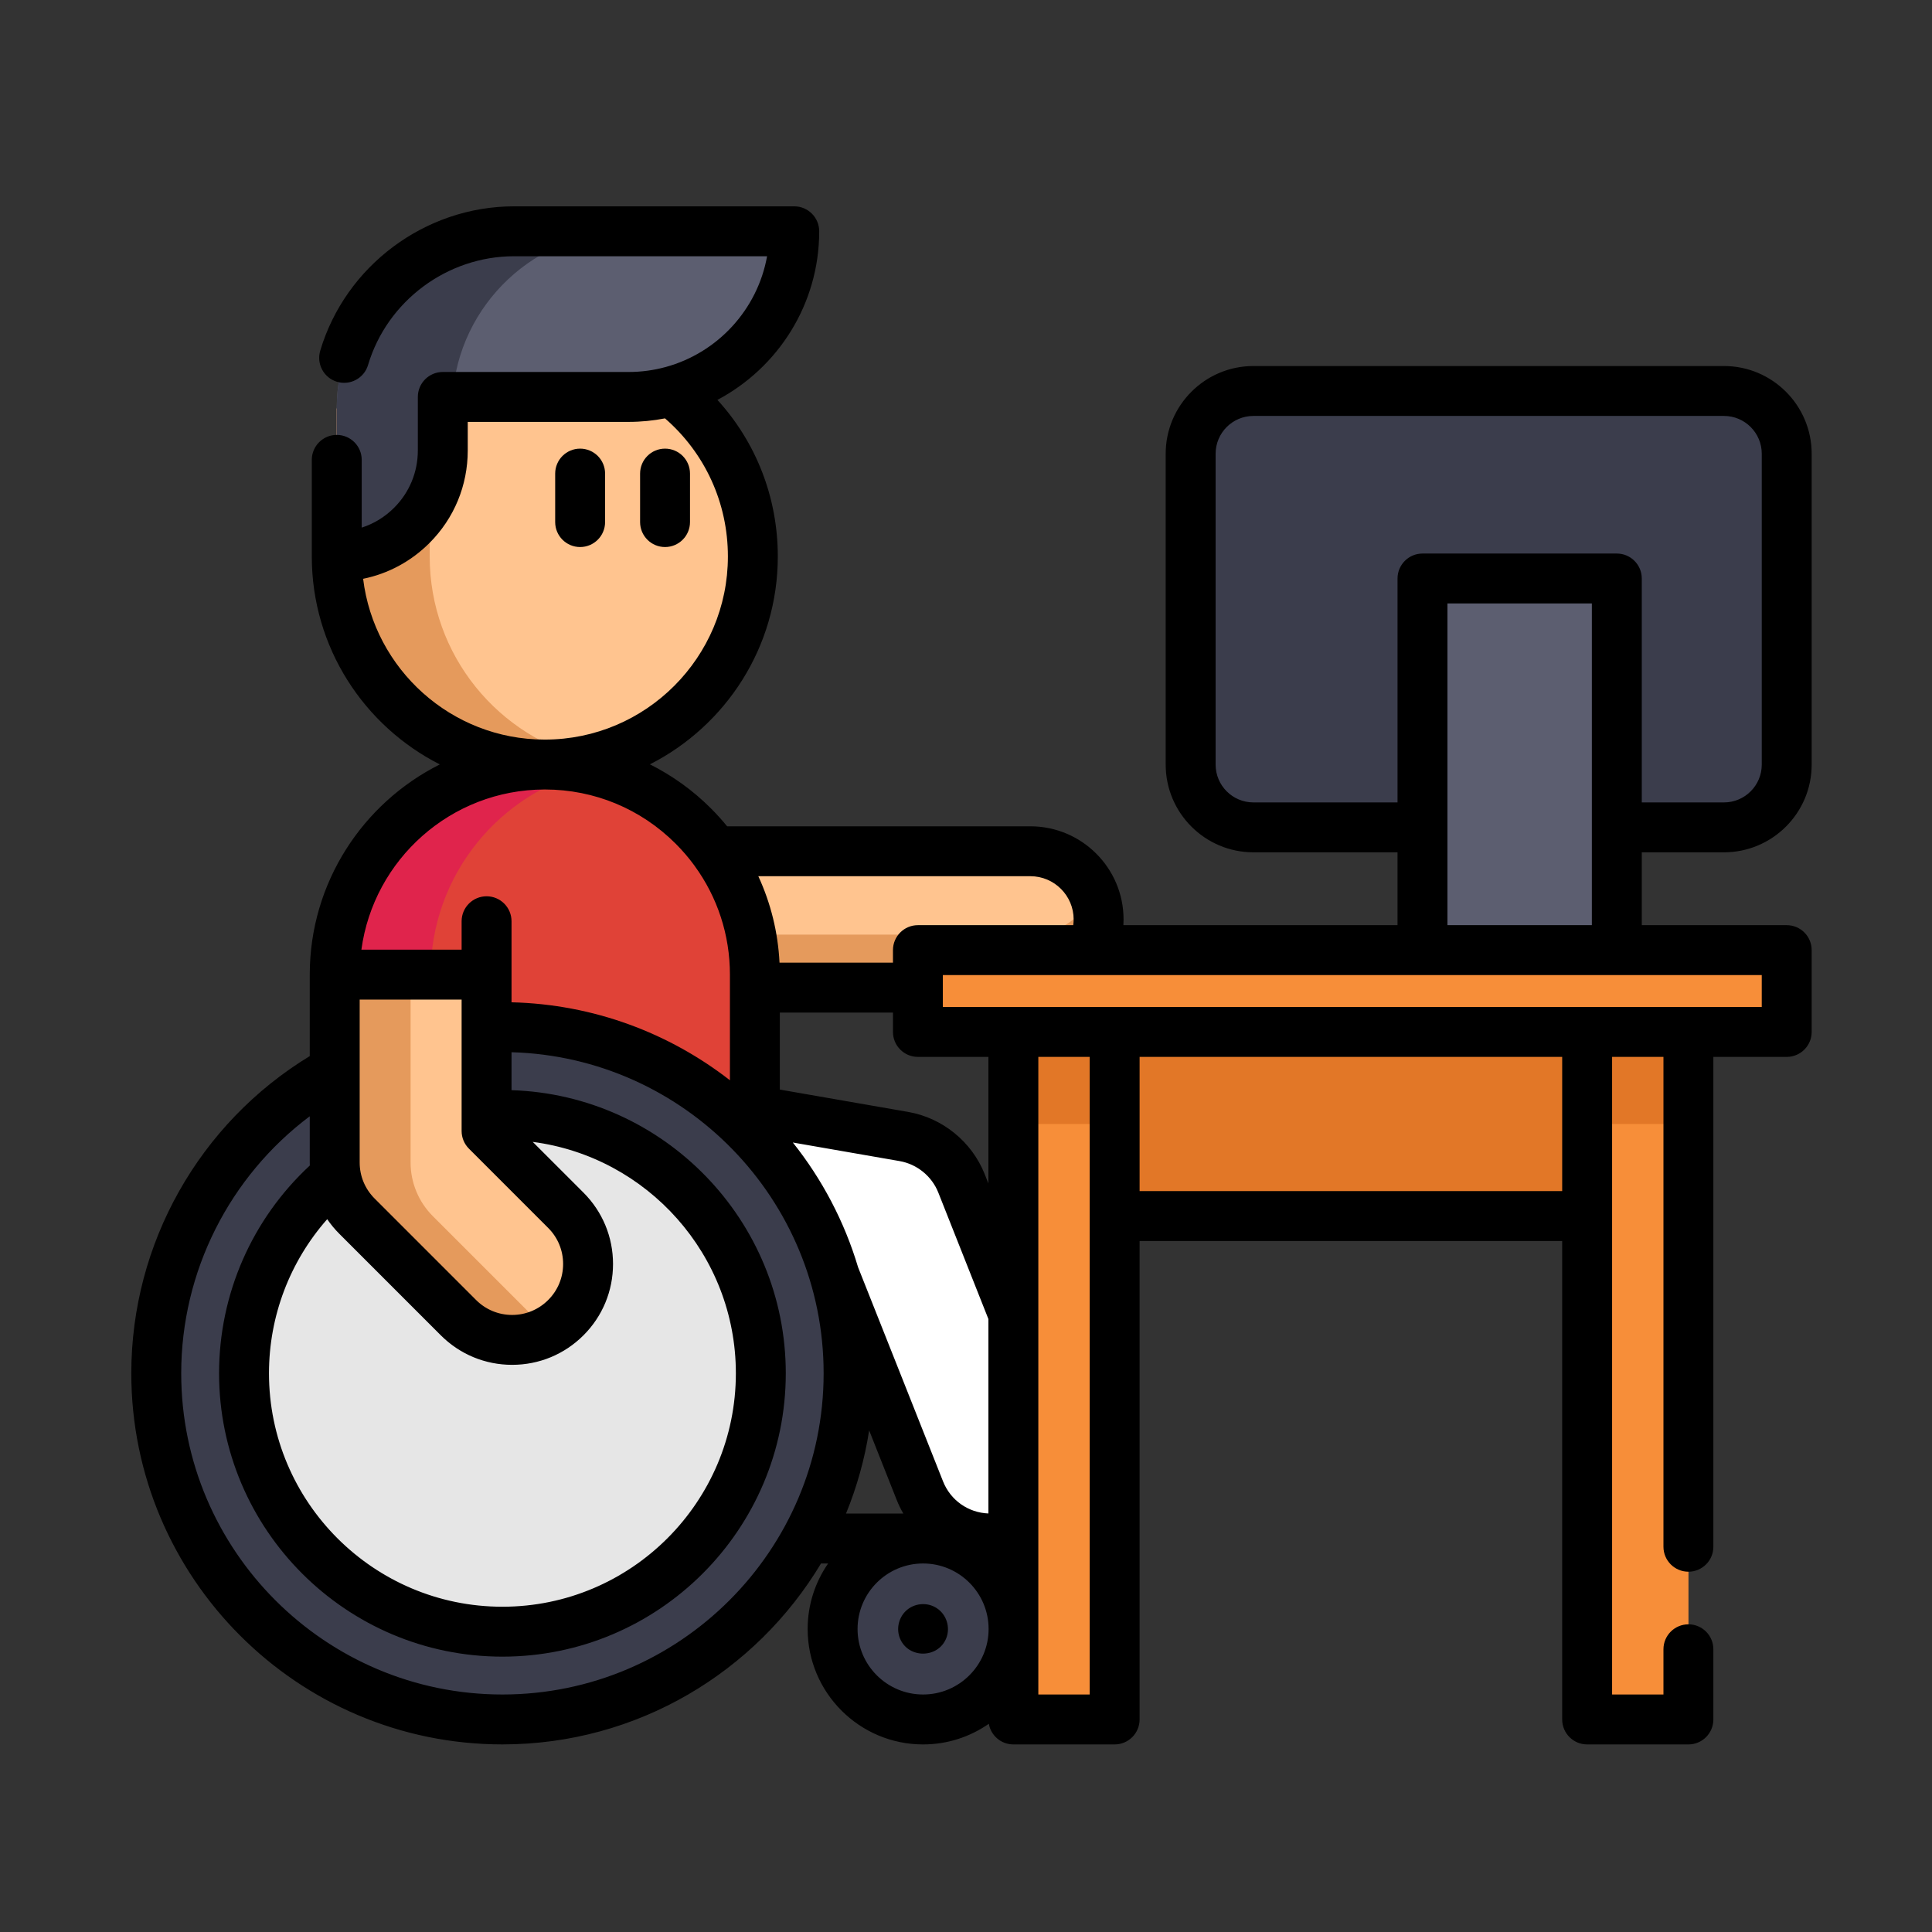
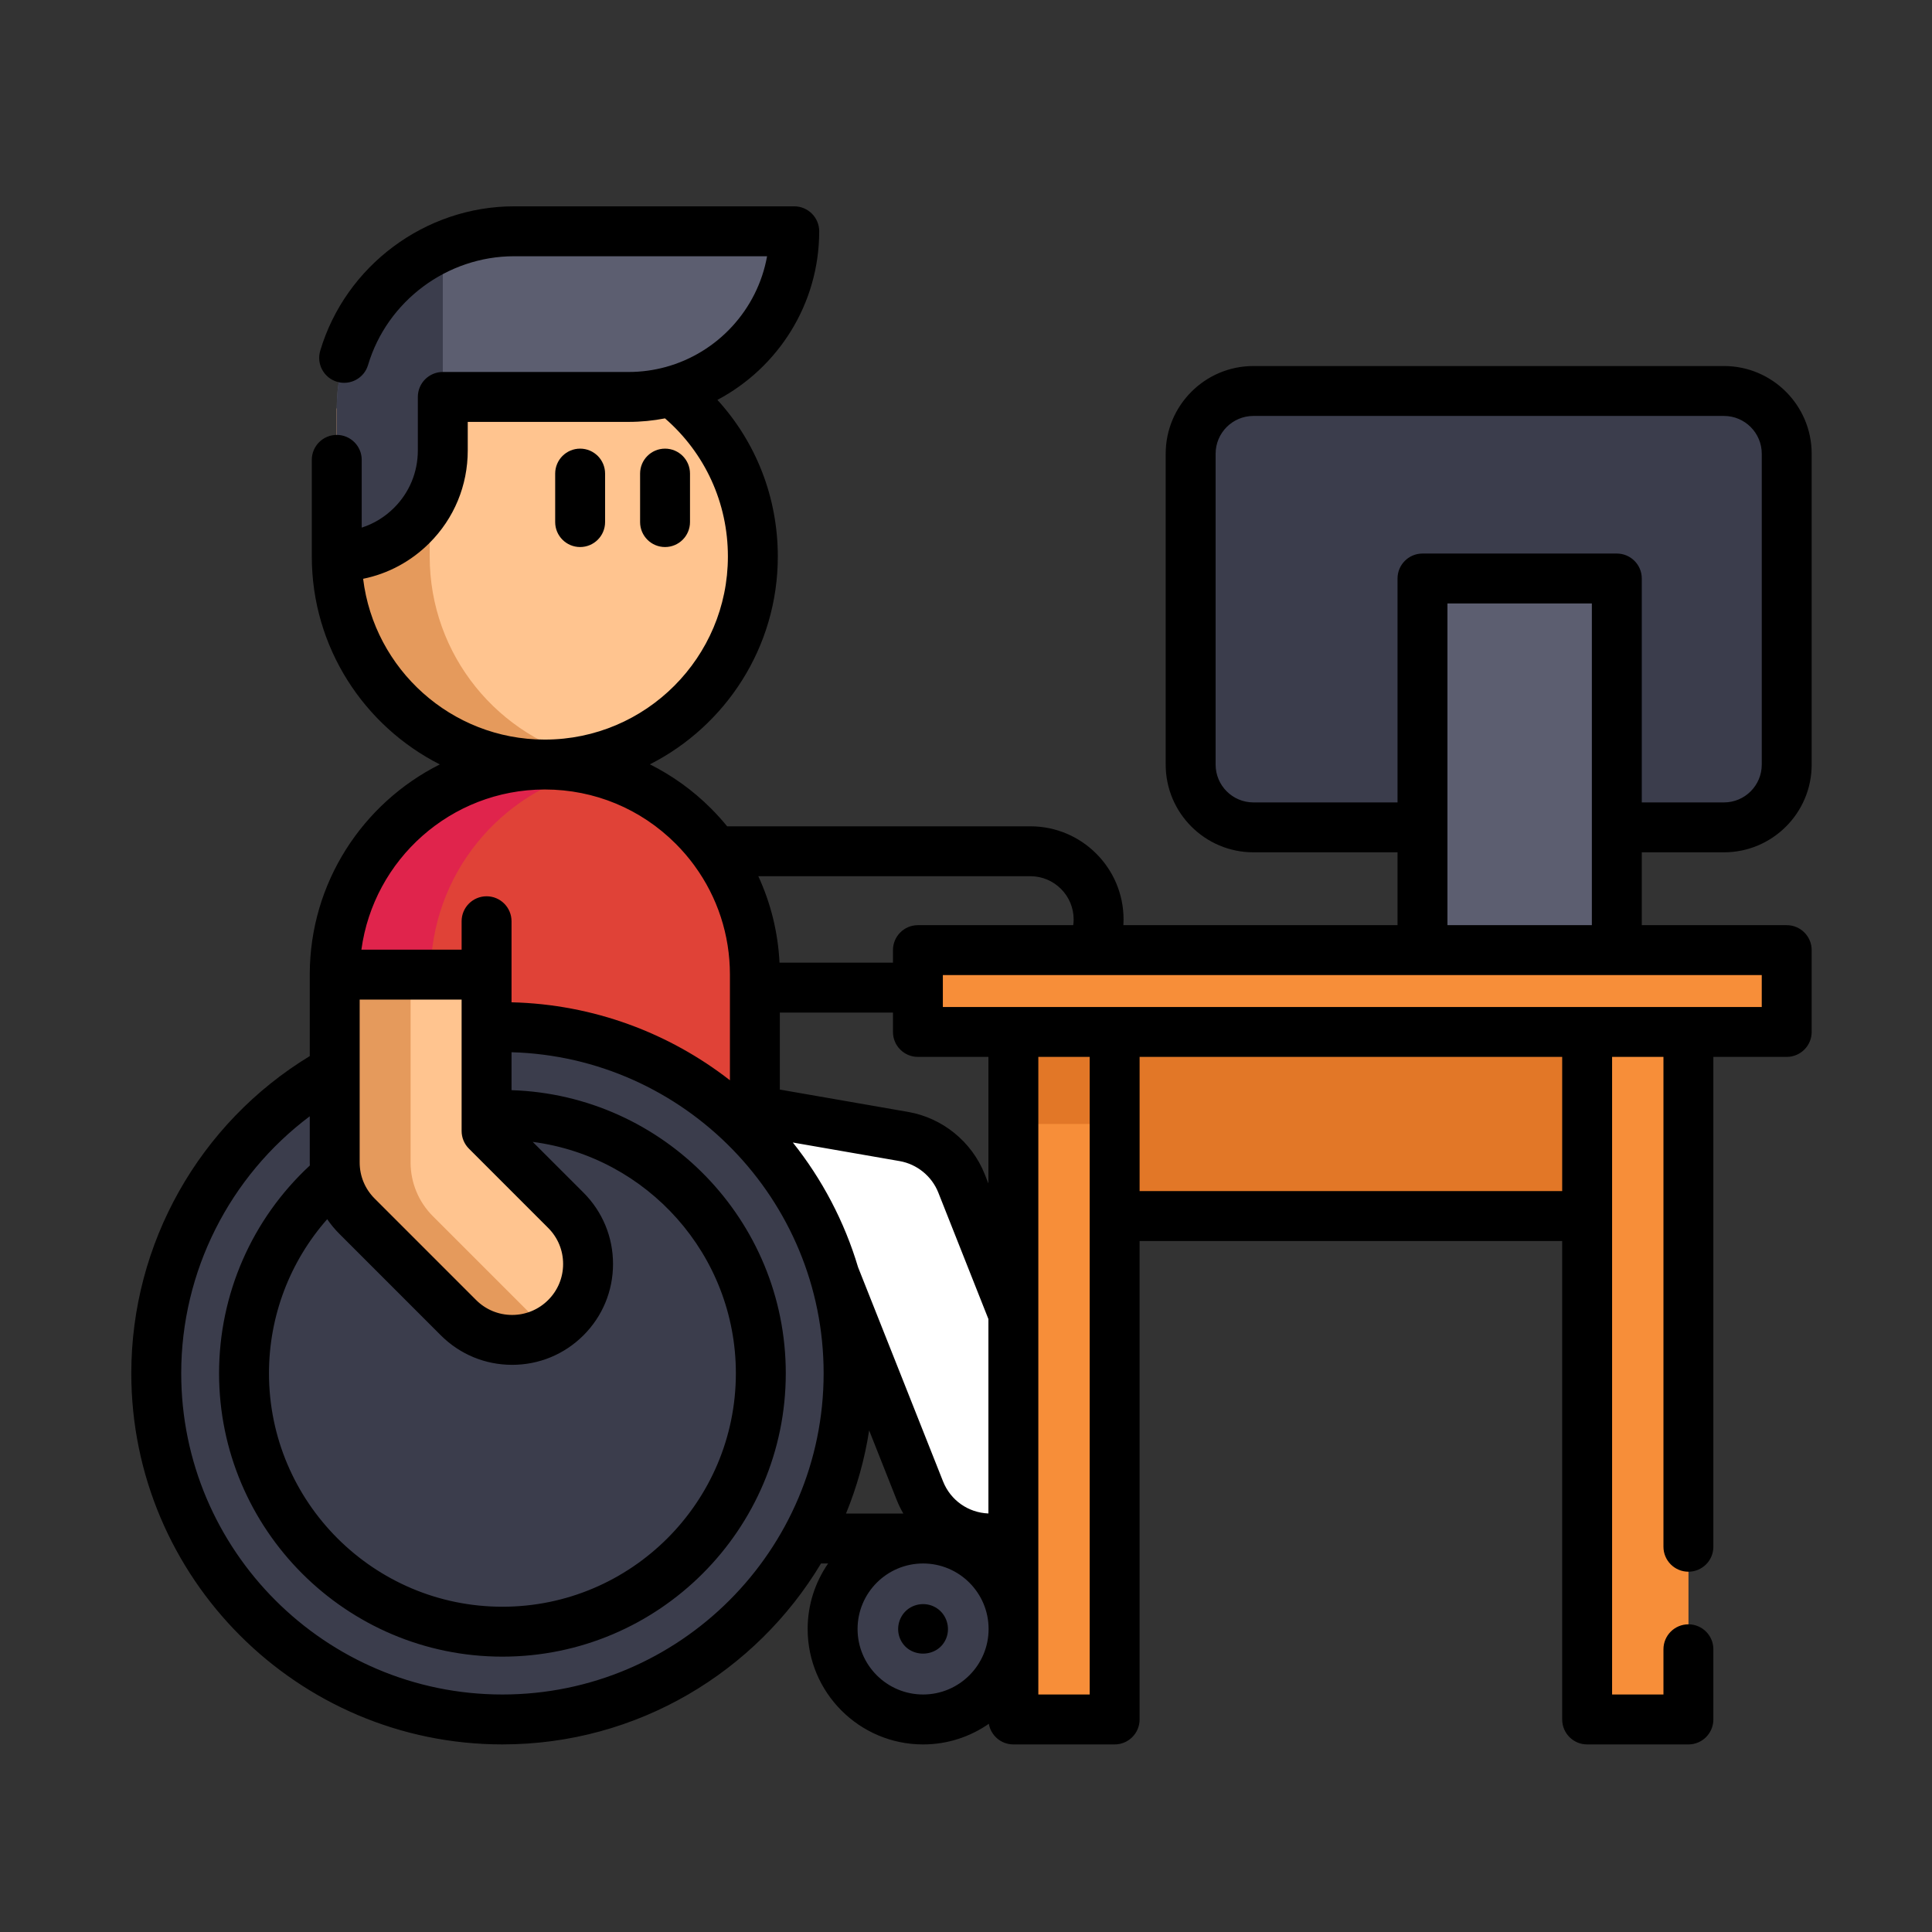
<svg xmlns="http://www.w3.org/2000/svg" width="103" height="103" viewBox="0 0 103 103" fill="none">
  <rect x="0" y="0" width="103" height="103" fill="#333333" stroke="none" />
  <path d="M58.203 52.652H86.558V64.831H58.203V52.652Z" fill="#E27727" />
-   <path d="M34.211 45.379H54.931C56.939 45.379 58.567 47.006 58.567 49.014C58.567 51.022 56.939 52.649 54.931 52.649H34.211V45.379Z" fill="#FFC48F" />
-   <path d="M58.568 49.02C58.568 50.024 58.162 50.933 57.503 51.59C56.844 52.248 55.935 52.654 54.931 52.654H34.211V49.827H54.931C55.935 49.827 56.844 49.42 57.503 48.763C57.832 48.432 58.1 48.041 58.282 47.605C58.466 48.041 58.568 48.519 58.568 49.02Z" fill="#E59A5C" />
  <path d="M39.263 59.035L48.188 60.589C49.576 60.831 50.739 61.777 51.258 63.086L56.563 76.482C57.385 78.561 56.369 80.913 54.29 81.736C53.8 81.93 53.297 82.021 52.8 82.021C51.189 82.021 49.665 81.052 49.035 79.462L44.566 68.177H35.031" fill="white" />
  <path d="M17.844 58.253V51.957C17.844 45.773 22.858 40.758 29.043 40.758C32.136 40.758 34.936 42.011 36.963 44.038C38.99 46.065 40.243 48.865 40.243 51.957V59.987" fill="#E04237" />
  <path d="M31.602 41.051C26.648 42.209 22.958 46.651 22.958 51.957V58.649L17.844 58.253V51.957C17.844 45.773 22.858 40.758 29.043 40.758C29.924 40.758 30.781 40.86 31.602 41.051Z" fill="#E0244C" />
  <path d="M35.791 20.861C38.434 22.888 40.137 26.078 40.137 29.666C40.137 35.793 35.171 40.759 29.044 40.759C22.919 40.759 17.953 35.793 17.953 29.666V21.781L25.127 16.16L35.791 20.861Z" fill="#FFC48F" />
  <path d="M31.522 40.483C30.725 40.664 29.896 40.759 29.045 40.759C22.919 40.759 17.953 35.794 17.953 29.666V21.782L25.128 16.16L28.298 17.557L22.908 21.782V29.666C22.908 34.942 26.588 39.355 31.522 40.483Z" fill="#E59A5C" />
  <path d="M45.242 73.213C45.242 83.405 36.98 91.668 26.787 91.668C16.595 91.668 8.332 83.405 8.332 73.213C8.332 63.02 16.595 54.758 26.787 54.758C36.98 54.758 45.242 63.02 45.242 73.213Z" fill="#3B3D4C" />
-   <path d="M40.563 73.213C40.563 80.822 34.396 86.989 26.788 86.989C19.18 86.989 13.012 80.822 13.012 73.213C13.012 65.605 19.18 59.438 26.788 59.438C34.396 59.438 40.563 65.605 40.563 73.213Z" fill="#E6E6E6" />
  <path d="M17.953 21.78V29.665C21.075 29.665 23.607 27.134 23.607 24.012V21.158H33.514C38.391 21.158 42.344 17.205 42.344 12.328H27.406C22.185 12.328 17.953 16.56 17.953 21.78Z" fill="#5C5E70" />
-   <path d="M33.558 12.328C28.547 12.328 24.446 16.229 24.127 21.159H23.607V24.012C23.607 25.575 22.974 26.987 21.951 28.01C20.928 29.033 19.516 29.666 17.953 29.666V21.781C17.953 16.561 22.185 12.328 27.406 12.328H33.558Z" fill="#3B3D4C" />
+   <path d="M33.558 12.328H23.607V24.012C23.607 25.575 22.974 26.987 21.951 28.01C20.928 29.033 19.516 29.666 17.953 29.666V21.781C17.953 16.561 22.185 12.328 27.406 12.328H33.558Z" fill="#3B3D4C" />
  <path d="M25.94 51.957V60.295L30.165 64.522C31.746 66.102 31.746 68.665 30.165 70.246C29.375 71.036 28.339 71.431 27.303 71.431C26.267 71.431 25.231 71.036 24.441 70.246L19.03 64.835C18.27 64.075 17.844 63.046 17.844 61.972V51.958" fill="#FFC48F" />
  <path d="M29.325 70.89C28.701 71.251 28.002 71.431 27.302 71.431C26.266 71.431 25.23 71.036 24.44 70.246L19.029 64.835C18.27 64.075 17.844 63.045 17.844 61.972V51.957H21.889V61.972C21.889 63.045 22.314 64.075 23.074 64.835L28.485 70.246C28.742 70.503 29.026 70.719 29.325 70.89Z" fill="#E59A5C" />
  <path d="M54.034 86.844C54.034 89.507 51.874 91.667 49.21 91.667C46.547 91.667 44.387 89.507 44.387 86.844C44.387 84.179 46.547 82.019 49.21 82.019C51.874 82.019 54.034 84.179 54.034 86.844Z" fill="#3B3D4C" />
  <path d="M54.027 52.652H59.426V91.669H54.027V52.652Z" fill="#F78E39" />
  <path d="M54.027 52.652H59.426V59.922H54.027V52.652Z" fill="#E27727" />
  <path d="M84.617 52.652H90.017V91.669H84.617V52.652Z" fill="#F78E39" />
-   <path d="M84.617 52.652H90.017V59.922H84.617V52.652Z" fill="#E27727" />
  <path d="M48.938 50.652H95.256V55.014H48.938V50.652Z" fill="#F78E39" />
  <path d="M86.196 44.108H91.909C93.757 44.108 95.254 42.611 95.254 40.763V24.189C95.254 22.341 93.757 20.844 91.909 20.844H66.822C64.974 20.844 63.477 22.341 63.477 24.189V40.763C63.477 42.61 64.974 44.108 66.822 44.108H75.837" fill="#3B3D4C" />
  <path d="M75.836 30.84H86.196V50.652H75.836V30.84Z" fill="#5C5E70" />
  <path d="M30.928 29.164C31.663 29.164 32.259 28.568 32.259 27.833V25.249C32.259 24.514 31.663 23.918 30.928 23.918C30.194 23.918 29.598 24.514 29.598 25.249V27.833C29.598 28.568 30.194 29.164 30.928 29.164Z" fill="black" />
  <path d="M35.455 29.164C36.19 29.164 36.786 28.568 36.786 27.833V25.249C36.786 24.514 36.19 23.918 35.455 23.918C34.72 23.918 34.125 24.514 34.125 25.249V27.833C34.125 28.568 34.72 29.164 35.455 29.164Z" fill="black" />
  <path d="M49.949 85.741C49.431 85.391 48.711 85.463 48.271 85.905C47.895 86.284 47.778 86.862 47.982 87.355C48.432 88.438 50.023 88.422 50.45 87.33C50.673 86.758 50.464 86.08 49.949 85.741Z" fill="black" />
  <path d="M91.91 45.439C94.488 45.439 96.585 43.342 96.585 40.764V24.19C96.585 21.612 94.488 19.514 91.91 19.514H66.822C64.244 19.514 62.146 21.612 62.146 24.19V40.764C62.146 43.342 64.244 45.439 66.822 45.439H74.506V49.323H59.891C59.897 49.222 59.9 49.12 59.9 49.017C59.9 46.279 57.672 44.053 54.933 44.053H38.766C38.496 43.722 38.209 43.404 37.904 43.099C36.937 42.131 35.837 41.345 34.648 40.749C38.69 38.697 41.467 34.502 41.467 29.667C41.467 26.529 40.314 23.585 38.247 21.319C41.471 19.613 43.674 16.225 43.674 12.331C43.674 11.596 43.078 11 42.343 11H27.406C22.672 11 18.422 14.166 17.072 18.699C16.863 19.403 17.263 20.144 17.967 20.354C18.671 20.564 19.413 20.163 19.622 19.459C20.639 16.046 23.84 13.661 27.406 13.661H40.895C40.383 16.512 38.254 18.809 35.494 19.565C35.491 19.566 35.488 19.567 35.486 19.567C34.857 19.739 34.196 19.831 33.515 19.831H23.607C22.872 19.831 22.276 20.427 22.276 21.161V24.014C22.276 25.171 21.827 26.255 21.01 27.071C20.518 27.564 19.928 27.922 19.284 28.129V24.516C19.284 23.781 18.688 23.186 17.953 23.186C17.219 23.186 16.623 23.781 16.623 24.516V29.654C16.623 29.658 16.623 29.663 16.623 29.668C16.623 34.505 19.403 38.702 23.448 40.753C19.341 42.813 16.514 47.061 16.514 51.959V56.303C10.627 59.884 7 66.291 7 73.214C7 84.124 15.876 92.999 26.785 92.999C33.992 92.999 40.31 89.126 43.77 83.353H44.149C43.462 84.346 43.058 85.549 43.058 86.846C43.058 90.239 45.819 93 49.212 93C50.513 93 51.721 92.593 52.716 91.9C52.826 92.525 53.369 93 54.026 93H59.424C60.159 93 60.755 92.404 60.755 91.669V66.161H83.284V91.669C83.284 92.404 83.88 93 84.615 93H90.014C90.749 93 91.344 92.404 91.344 91.669V87.927C91.344 87.192 90.749 86.597 90.014 86.597C89.279 86.597 88.683 87.192 88.683 87.927V90.338H85.945V56.346H88.683V82.461C88.683 83.196 89.279 83.792 90.014 83.792C90.749 83.792 91.344 83.196 91.344 82.461V56.346H95.254C95.989 56.346 96.585 55.75 96.585 55.016V50.654C96.585 49.918 95.989 49.323 95.254 49.323H87.528V45.439H91.91ZM66.822 42.779C65.711 42.779 64.808 41.875 64.808 40.764V24.19C64.808 23.079 65.711 22.175 66.822 22.175H91.91C93.021 22.175 93.924 23.079 93.924 24.19V40.764C93.924 41.875 93.021 42.779 91.91 42.779H87.528V30.841C87.528 30.107 86.932 29.511 86.197 29.511H75.837C75.102 29.511 74.506 30.107 74.506 30.841V42.779H66.822ZM54.933 46.713C56.205 46.713 57.239 47.747 57.239 49.018C57.239 49.121 57.231 49.222 57.217 49.323H48.936C48.201 49.323 47.606 49.919 47.606 50.654V51.322H41.558C41.478 49.707 41.091 48.149 40.428 46.713H54.933ZM45.747 67.562C45.016 65.113 43.823 62.862 42.268 60.91L47.962 61.901C48.887 62.063 49.677 62.705 50.023 63.578L52.695 70.323V80.687C51.618 80.646 50.675 79.984 50.275 78.974C50.275 78.974 45.768 67.603 45.747 67.562ZM52.695 63.096L52.497 62.598C51.812 60.871 50.25 59.599 48.419 59.28L41.575 58.088V53.983H47.606V55.016C47.606 55.75 48.201 56.346 48.936 56.346H52.695V63.096ZM19.359 30.857C20.688 30.587 21.91 29.934 22.891 28.954C24.211 27.637 24.937 25.882 24.937 24.015V22.492H33.515C34.177 22.492 34.825 22.426 35.453 22.305C37.591 24.162 38.806 26.812 38.806 29.668C38.806 35.044 34.438 39.419 29.064 39.429C29.057 39.429 29.05 39.429 29.044 39.429C29.038 39.429 29.031 39.429 29.025 39.429C24.055 39.42 19.947 35.675 19.359 30.857ZM29.025 42.09C29.031 42.09 29.038 42.091 29.044 42.091C29.05 42.091 29.057 42.09 29.064 42.09C31.692 42.095 34.164 43.121 36.023 44.981C36.379 45.337 36.704 45.715 36.997 46.113C37.008 46.128 37.019 46.143 37.029 46.158C38.252 47.834 38.914 49.845 38.914 51.959V57.592C35.681 55.076 31.65 53.541 27.271 53.435V49.114C27.271 48.379 26.675 47.783 25.941 47.783C25.206 47.783 24.61 48.379 24.61 49.114V50.629H19.267C19.919 45.82 24.043 42.1 29.025 42.09ZM25 61.238L29.225 65.464C29.739 65.977 30.021 66.659 30.021 67.386C30.021 68.112 29.739 68.794 29.225 69.307C28.712 69.82 28.029 70.103 27.303 70.103C26.578 70.103 25.895 69.82 25.382 69.307L19.971 63.896C19.458 63.383 19.175 62.7 19.175 61.974V53.29H24.61V60.297C24.61 60.65 24.75 60.989 25 61.238ZM18.09 65.777L23.501 71.189C24.517 72.204 25.867 72.763 27.303 72.763C28.74 72.763 30.091 72.204 31.107 71.189C32.123 70.173 32.682 68.822 32.682 67.386C32.682 65.949 32.123 64.599 31.107 63.582L28.401 60.877C34.503 61.672 39.231 66.899 39.231 73.214C39.231 80.077 33.648 85.659 26.785 85.659C19.923 85.659 14.34 80.077 14.34 73.214C14.34 70.162 15.455 67.255 17.444 64.998C17.632 65.274 17.848 65.535 18.09 65.777ZM26.785 90.338C17.343 90.338 9.661 82.656 9.661 73.214C9.661 67.784 12.238 62.72 16.514 59.511V61.974C16.514 62.028 16.517 62.082 16.518 62.136C13.435 64.992 11.679 68.99 11.679 73.214C11.679 81.543 18.456 88.32 26.785 88.32C35.115 88.32 41.892 81.543 41.892 73.214C41.892 65.047 35.376 58.378 27.271 58.12V56.097C36.49 56.355 43.91 63.934 43.91 73.214C43.91 82.656 36.228 90.338 26.785 90.338ZM46.337 76.258L47.801 79.954C47.903 80.212 48.023 80.458 48.159 80.692H45.103C45.678 79.287 46.098 77.802 46.337 76.258ZM49.212 90.338C47.286 90.338 45.719 88.772 45.719 86.846C45.719 84.919 47.286 83.353 49.212 83.353C51.138 83.353 52.705 84.919 52.705 86.846C52.705 88.772 51.138 90.338 49.212 90.338ZM58.094 90.338H55.356V56.346H58.094V90.338ZM83.284 63.5H60.755V56.346H83.284V63.5ZM93.924 53.685H50.266V51.984H93.924V53.685ZM77.167 49.323V32.172H84.866V49.323H77.167Z" fill="black" />
</svg>